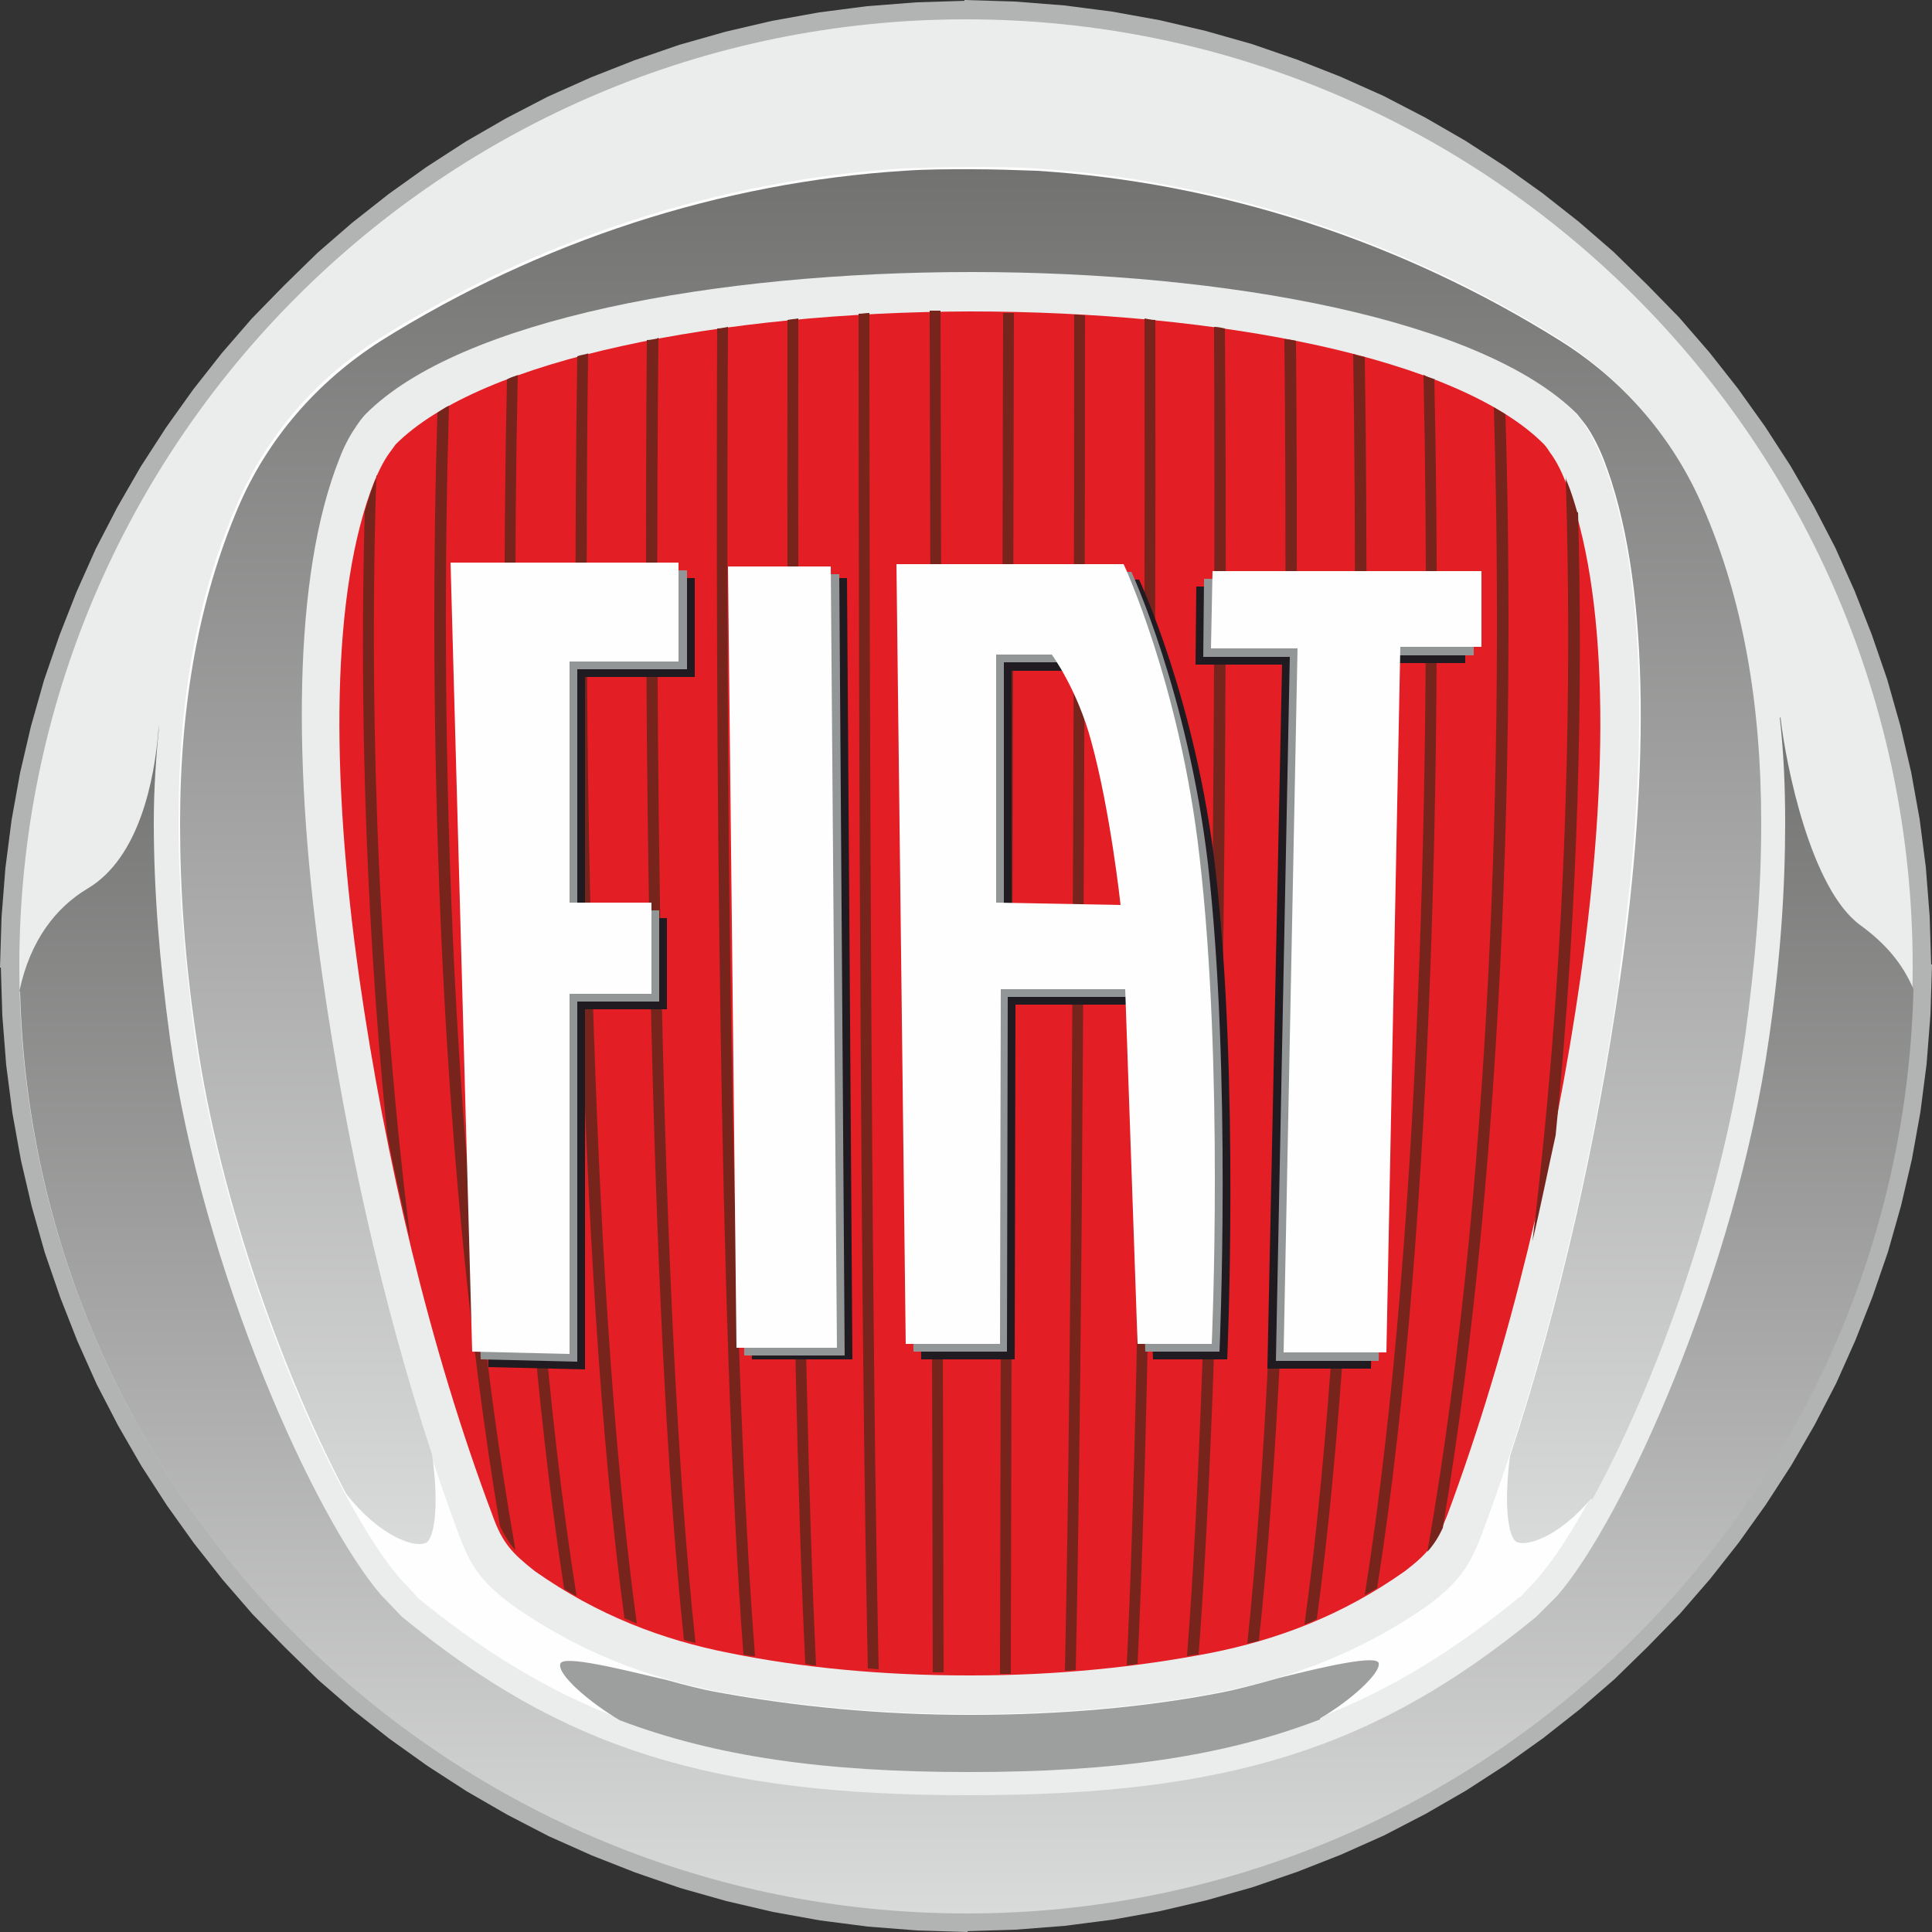
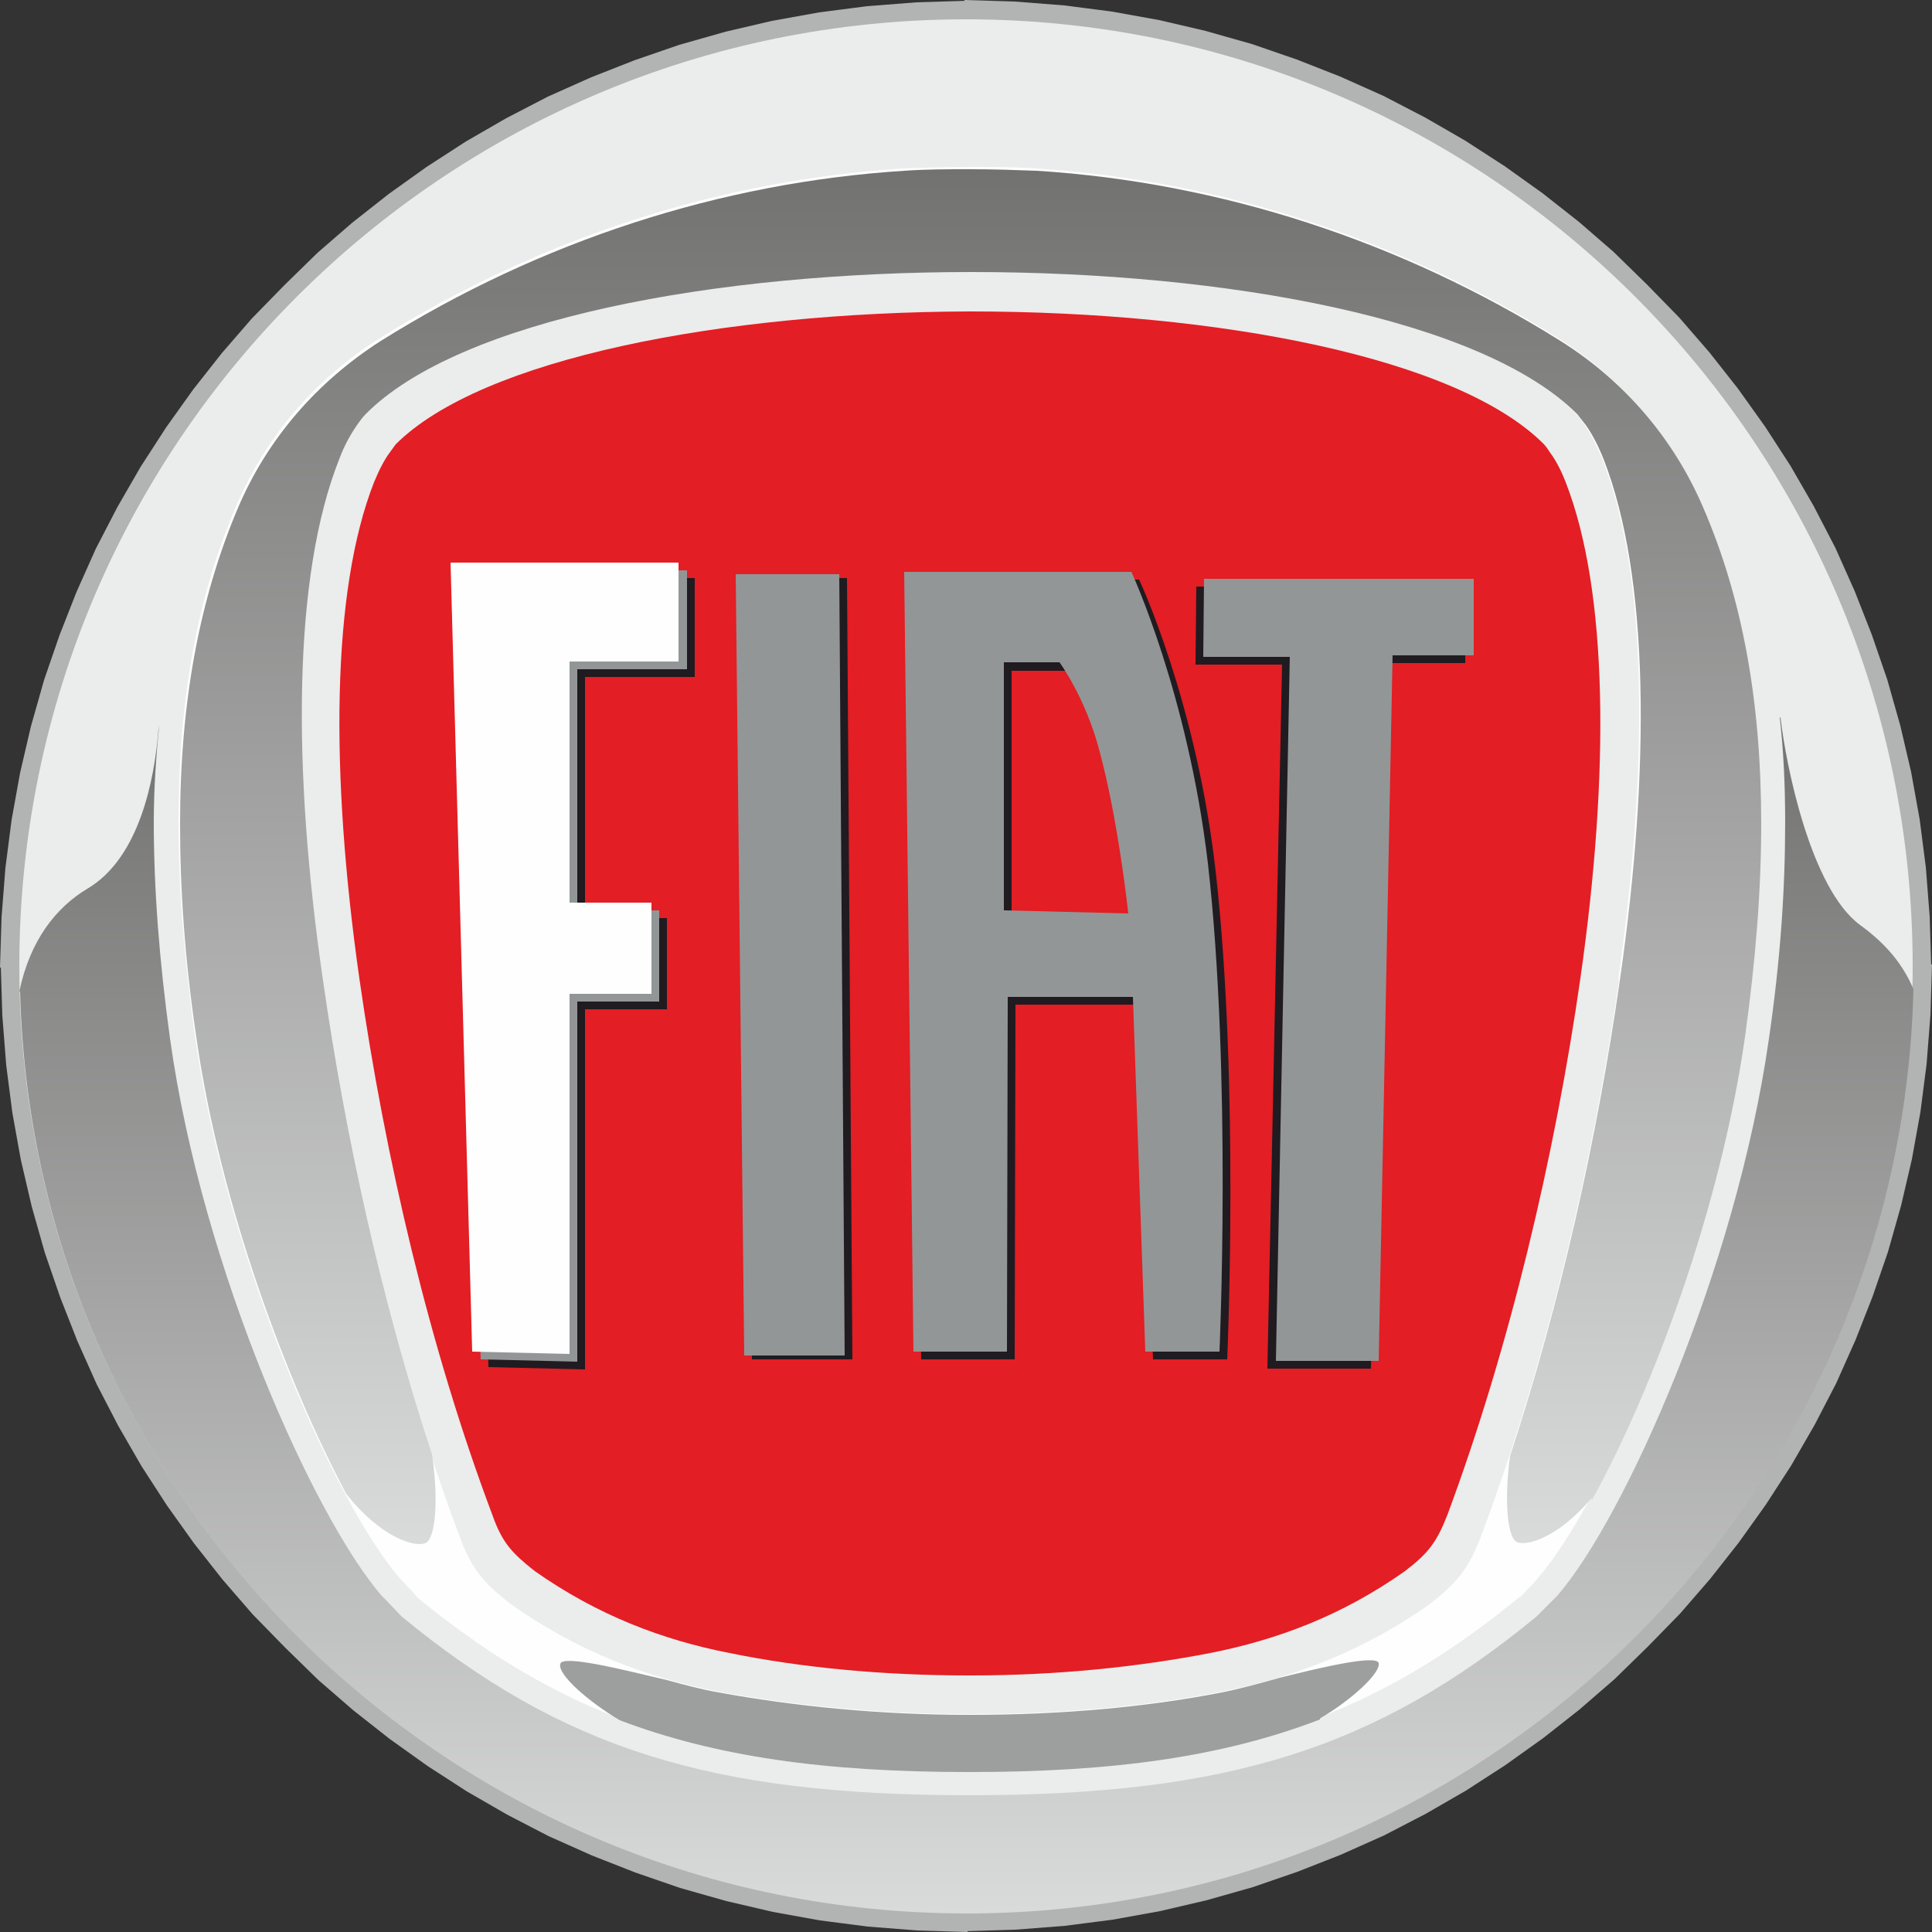
<svg xmlns="http://www.w3.org/2000/svg" xml:space="preserve" width="25mm" height="25mm" version="1.0" shape-rendering="geometricPrecision" text-rendering="geometricPrecision" image-rendering="optimizeQuality" fill-rule="evenodd" clip-rule="evenodd" viewBox="0 0 2500 2500">
  <rect x="0" y="0" width="2500" height="2500" fill="#333333" stroke="none" />
  <defs>
    <linearGradient id="id0" gradientUnits="userSpaceOnUse" x1="1249" y1="928" x2="1249" y2="2474.99">
      <stop offset="0" stop-opacity="1" stop-color="#727271" />
      <stop offset="1" stop-opacity="1" stop-color="#D9DADA" />
    </linearGradient>
    <linearGradient id="id1" gradientUnits="userSpaceOnUse" x1="1254" y1="217.017" x2="1254" y2="1996.01">
      <stop offset="0" stop-opacity="1" stop-color="#727271" />
      <stop offset="1" stop-opacity="1" stop-color="#D9DADA" />
    </linearGradient>
  </defs>
  <g id="Katman_x0020_1">
-     <path fill="#B2B3B3" fill-rule="nonzero" d="M1250 2498l0 -47 0 0 62 -2 61 -5 60 -7 59 -11 58 -13 57 -16 56 -19 55 -21 53 -24 51 -27 51 -29 49 -31 47 -34 46 -36 43 -38 42 -40 40 -42 38 -43 36 -46 34 -47 31 -49 29 -51 27 -51 24 -53 21 -55 19 -56 16 -57 13 -58 11 -59 7 -60 5 -61 2 -62 47 0 -2 65 -5 64 -8 62 -11 61 -14 60 -17 60 -20 58 -22 56 -25 56 -28 54 -30 52 -33 51 -35 49 -37 47 -39 45 -42 43 -43 42 -45 39 -47 37 -49 35 -51 33 -52 30 -54 28 -56 25 -56 22 -58 20 -60 17 -60 14 -61 11 -62 8 -64 5 -65 2 0 0 2 -2 -1 1zm-1248 -1248l47 0 0 0 2 62 5 61 7 60 11 59 13 58 16 57 19 56 21 55 24 53 27 51 29 51 31 49 34 47 36 46 38 43 40 42 42 40 43 38 46 36 47 34 49 31 51 29 51 27 53 24 55 21 56 19 57 16 58 13 59 11 60 7 61 5 62 2 0 47 -65 -2 -64 -5 -62 -8 -61 -11 -60 -14 -60 -17 -58 -20 -56 -22 -56 -25 -54 -28 -52 -30 -51 -33 -49 -35 -47 -37 -45 -39 -43 -42 -42 -43 -39 -45 -37 -47 -35 -49 -33 -51 -30 -52 -28 -54 -25 -56 -22 -56 -20 -58 -17 -60 -14 -60 -11 -61 -8 -62 -5 -64 -2 -65 0 0 2 2 -1 -1zm1248 -1248l0 47 0 0 -62 2 -61 5 -60 7 -59 11 -58 13 -57 16 -56 19 -55 21 -53 24 -51 27 -51 29 -49 31 -47 34 -46 36 -43 38 -42 40 -40 42 -38 43 -36 46 -34 47 -31 49 -29 51 -27 51 -24 53 -21 55 -19 56 -16 57 -13 58 -11 59 -7 60 -5 61 -2 62 -47 0 2 -65 5 -64 8 -62 11 -61 14 -60 17 -60 20 -58 22 -56 25 -56 28 -54 30 -52 33 -51 35 -49 37 -47 39 -45 42 -43 43 -42 45 -39 47 -37 49 -35 51 -33 52 -30 54 -28 56 -25 56 -22 58 -20 60 -17 60 -14 61 -11 62 -8 64 -5 65 -2 0 0 -2 2 1 -1zm1248 1248l-47 0 0 0 -2 -62 -5 -61 -7 -60 -11 -59 -13 -58 -16 -57 -19 -56 -21 -55 -24 -53 -27 -51 -29 -51 -31 -49 -34 -47 -36 -46 -38 -43 -40 -42 -42 -40 -43 -38 -46 -36 -47 -34 -49 -31 -51 -29 -51 -27 -53 -24 -55 -21 -56 -19 -57 -16 -58 -13 -59 -11 -60 -7 -61 -5 -62 -2 0 -47 65 2 64 5 62 8 61 11 60 14 60 17 58 20 56 22 56 25 54 28 52 30 51 33 49 35 47 37 45 39 43 42 42 43 39 45 37 47 35 49 33 51 30 52 28 54 25 56 22 56 20 58 17 60 14 60 11 61 8 62 5 64 2 65 0 0 -2 -2 1 1z" />
+     <path fill="#B2B3B3" fill-rule="nonzero" d="M1250 2498l0 -47 0 0 62 -2 61 -5 60 -7 59 -11 58 -13 57 -16 56 -19 55 -21 53 -24 51 -27 51 -29 49 -31 47 -34 46 -36 43 -38 42 -40 40 -42 38 -43 36 -46 34 -47 31 -49 29 -51 27 -51 24 -53 21 -55 19 -56 16 -57 13 -58 11 -59 7 -60 5 -61 2 -62 47 0 -2 65 -5 64 -8 62 -11 61 -14 60 -17 60 -20 58 -22 56 -25 56 -28 54 -30 52 -33 51 -35 49 -37 47 -39 45 -42 43 -43 42 -45 39 -47 37 -49 35 -51 33 -52 30 -54 28 -56 25 -56 22 -58 20 -60 17 -60 14 -61 11 -62 8 -64 5 -65 2 0 0 2 -2 -1 1zm-1248 -1248l47 0 0 0 2 62 5 61 7 60 11 59 13 58 16 57 19 56 21 55 24 53 27 51 29 51 31 49 34 47 36 46 38 43 40 42 42 40 43 38 46 36 47 34 49 31 51 29 51 27 53 24 55 21 56 19 57 16 58 13 59 11 60 7 61 5 62 2 0 47 -65 -2 -64 -5 -62 -8 -61 -11 -60 -14 -60 -17 -58 -20 -56 -22 -56 -25 -54 -28 -52 -30 -51 -33 -49 -35 -47 -37 -45 -39 -43 -42 -42 -43 -39 -45 -37 -47 -35 -49 -33 -51 -30 -52 -28 -54 -25 -56 -22 -56 -20 -58 -17 -60 -14 -60 -11 -61 -8 -62 -5 -64 -2 -65 0 0 2 2 -1 -1zm1248 -1248l0 47 0 0 -62 2 -61 5 -60 7 -59 11 -58 13 -57 16 -56 19 -55 21 -53 24 -51 27 -51 29 -49 31 -47 34 -46 36 -43 38 -42 40 -40 42 -38 43 -36 46 -34 47 -31 49 -29 51 -27 51 -24 53 -21 55 -19 56 -16 57 -13 58 -11 59 -7 60 -5 61 -2 62 -47 0 2 -65 5 -64 8 -62 11 -61 14 -60 17 -60 20 -58 22 -56 25 -56 28 -54 30 -52 33 -51 35 -49 37 -47 39 -45 42 -43 43 -42 45 -39 47 -37 49 -35 51 -33 52 -30 54 -28 56 -25 56 -22 58 -20 60 -17 60 -14 61 -11 62 -8 64 -5 65 -2 0 0 -2 2 1 -1m1248 1248l-47 0 0 0 -2 -62 -5 -61 -7 -60 -11 -59 -13 -58 -16 -57 -19 -56 -21 -55 -24 -53 -27 -51 -29 -51 -31 -49 -34 -47 -36 -46 -38 -43 -40 -42 -42 -40 -43 -38 -46 -36 -47 -34 -49 -31 -51 -29 -51 -27 -53 -24 -55 -21 -56 -19 -57 -16 -58 -13 -59 -11 -60 -7 -61 -5 -62 -2 0 -47 65 2 64 5 62 8 61 11 60 14 60 17 58 20 56 22 56 25 54 28 52 30 51 33 49 35 47 37 45 39 43 42 42 43 39 45 37 47 35 49 33 51 30 52 28 54 25 56 22 56 20 58 17 60 14 60 11 61 8 62 5 64 2 65 0 0 -2 -2 1 1z" />
    <path id="_1" fill="#EBECEC" d="M2475 1250c0,676 -549,1225 -1225,1225 -676,0 -1225,-549 -1225,-1225 0,-676 549,-1225 1225,-1225 676,0 1225,549 1225,1225z" />
    <path fill="#E31E24" d="M2045 1266c-33,230 -92,479 -172,694 -14,36 -25,50 -55,73 -82,58 -166,89 -252,106 -93,18 -198,29 -309,29l-2 0 -2 0c-110,0 -216,-10 -309,-29 -87,-17 -171,-49 -252,-106 -29,-23 -42,-36 -55,-73 -81,-215 -139,-463 -172,-694 -38,-267 -36,-502 19,-642 7,-17 14,-30 20,-38 5,-7 8,-11 8,-11 111,-111 422,-171 743,-172 322,0 632,60 743,172 0,0 3,3 8,11 6,8 13,20 20,38 55,141 57,376 19,642l1 0 -1 0z" />
    <path fill="url(#id0)" d="M25 1283c14,-67 48,-109 88,-133 68,-40 87,-143 92,-205l1 -7c-4,41 -7,82 -7,126 0,86 7,178 21,280 42,301 188,622 274,721 -1,-1 5,5 5,5 0,0 20,21 20,21l1 1c208,171 400,231 733,231l2 0c333,0 525,-60 733,-231l1 -1 20 -20c0,0 6,-6 6,-6 86,-99 231,-420 274,-721 15,-103 21,-194 21,-280 0,-47 -2,-92 -7,-136l1 1c7,61 39,221 103,268 33,24 55,50 69,83 -16,663 -558,1196 -1225,1196 -666,0 -1208,-531 -1225,-1193l1 0 -2 0z" />
    <path fill="#FEFEFE" d="M2095 1268c-34,239 -95,498 -179,721 -16,42 -32,60 -65,86 -87,62 -179,96 -270,114 -97,19 -208,29 -324,29l-3 0c-116,0 -225,-11 -324,-29 -92,-18 -183,-52 -270,-114 -33,-26 -49,-43 -65,-86 -84,-224 -145,-482 -179,-721 -40,-276 -38,-524 21,-675 8,-20 16,-34 23,-44 7,-9 11,-14 11,-14 123,-123 453,-184 784,-184 331,0 662,61 784,184 0,0 5,5 11,14 7,10 15,25 23,44 60,151 60,400 21,675l-2 0 3 0zm107 -614c-38,-89 -102,-163 -185,-216 -206,-129 -440,-205 -677,-220 -28,-2 -56,-2 -85,-2l-2 0c-29,0 -56,1 -85,2 -237,15 -471,91 -677,220 -83,52 -147,127 -185,216 -51,118 -75,252 -75,409 0,85 7,175 21,276 42,295 183,609 266,704 0,0 11,11 23,25 201,164 387,222 712,222l2 0c324,0 511,-59 712,-224 0,0 0,0 0,1 2,-2 5,-6 18,-19l5 -6c83,-95 224,-409 266,-703 15,-101 21,-191 21,-276 0,-157 -25,-291 -75,-409z" />
    <path fill="url(#id1)" d="M2059 1939c-42,50 -84,63 -97,56 -11,-7 -16,-51 -8,-111 65,-197 113,-413 142,-615 40,-276 38,-524 -21,-675 -8,-20 -16,-34 -23,-44 -7,-9 -11,-14 -11,-14 -123,-123 -453,-184 -784,-184 -331,0 -662,61 -784,184 0,0 -5,5 -11,14 -7,10 -16,25 -23,44 -60,151 -61,400 -21,675 29,202 76,416 141,613 9,61 4,106 -7,114 -14,8 -60,-7 -104,-63 -76,-143 -163,-373 -194,-591 -15,-101 -21,-191 -21,-276 0,-157 25,-291 75,-409 38,-89 102,-163 185,-216 206,-129 440,-205 677,-220 28,-2 56,-2 85,-2l2 0c29,0 57,1 85,2 237,15 471,91 677,220 83,52 147,127 185,216l0 0c51,118 75,252 75,409 0,85 -7,175 -21,276 -32,223 -120,458 -198,599l0 -1 -1 -1z" />
    <path fill="#9D9E9E" d="M1709 2223c38,-22 78,-58 75,-71 -3,-11 -72,5 -128,19 -25,7 -50,14 -75,19 -97,19 -208,29 -324,29l-3 0c-116,0 -225,-11 -324,-29 -23,-4 -45,-10 -67,-16 -59,-14 -135,-33 -138,-21 -4,14 38,50 77,73 124,47 265,67 451,67l2 0c187,0 328,-20 453,-68l0 -1 1 -1z" />
-     <path fill="#77241D" d="M488 616c-1,2 -2,4 -3,7 -5,12 -9,25 -13,39 -6,216 -2,497 29,806 9,46 19,91 30,136 -48,-386 -52,-738 -44,-989l1 1zm363 -178c-5,1 -10,2 -14,2 -4,486 2,1246 48,1682 5,2 10,2 15,4 -47,-436 -53,-1201 -48,-1689l-1 0 0 1zm-270 87c-5,2 -10,6 -15,9 -11,360 -4,935 81,1441 6,12 12,22 20,31 -91,-519 -97,-1114 -86,-1481zm181 -68c-5,2 -10,2 -15,4 -7,451 -1,1173 61,1633 5,2 10,4 16,7 -63,-462 -69,-1191 -63,-1644l1 0zm441 -54l4 1761c5,0 9,0 14,0l-4 -1762c-5,0 -9,0 -14,0l0 1zm-92 3c0,556 3,1340 12,1753 5,0 9,1 14,1 -9,-413 -12,-1199 -12,-1755 -5,0 -9,1 -14,1zm-78 6c-5,1 -9,1 -14,2 -1,538 3,1324 23,1739 5,1 9,2 14,2 -20,-413 -24,-1202 -23,-1741l0 -1 0 -1zm-91 11c-5,1 -9,2 -14,2 -2,516 2,1295 34,1716 5,1 10,2 15,2 -33,-421 -38,-1203 -35,-1720zm-271 62c-5,2 -10,3 -15,6 -9,410 -2,1075 74,1565 5,3 11,7 16,9 -78,-493 -85,-1167 -76,-1579l1 -1zm900 -62c2,516 -2,1299 -35,1720 5,-1 10,-2 15,-2 32,-421 38,-1200 34,-1716 -5,-1 -9,-2 -14,-2zm91 15c5,488 -2,1252 -48,1689 5,-2 10,-2 15,-4 47,-436 52,-1196 48,-1682 -5,-1 -10,-2 -14,-2l-1 0 0 -1zm-284 1724c5,0 9,-1 14,-1 9,-413 12,-1198 12,-1753 -5,0 -9,-1 -14,-1 0,556 -3,1342 -12,1755zm-84 4c5,0 9,0 14,0l4 -1761c-4,0 -9,0 -14,0l-4 1762 0 -1zm187 -1752c1,539 -3,1328 -23,1741 5,-1 10,-1 14,-2 20,-413 24,-1200 23,-1739 -5,0 -9,-1 -14,-2l0 1 0 1zm452 113c11,367 5,962 -86,1481 8,-9 14,-18 20,-31 85,-507 92,-1081 81,-1441 -5,-3 -10,-6 -15,-9zm108 136c-4,-14 -8,-27 -13,-39 -1,-2 -2,-5 -2,-7 8,252 4,603 -43,989 11,-46 20,-92 30,-137 31,-310 35,-591 29,-806l-1 0zm-184 -172c-5,-2 -10,-3 -15,-6 9,412 2,1087 -76,1579 5,-3 11,-6 16,-9 77,-489 83,-1154 74,-1565l1 1zm-91 -29c-5,-1 -10,-2 -15,-4 7,453 1,1182 -63,1644 5,-2 11,-4 16,-7 62,-461 69,-1183 62,-1633z" />
    <polygon fill="#1F1B20" points="603,748 632,1769 757,1772 757,1306 863,1306 863,1188 757,1188 757,876 899,876 899,748 " />
    <polygon fill="#939696" points="593,738 622,1759 747,1762 747,1296 853,1296 853,1178 747,1178 747,866 889,866 889,738 " />
    <polygon fill="#FEFEFE" points="583,728 611,1749 737,1752 737,1286 843,1286 843,1168 737,1168 737,856 878,856 878,728 " />
    <polygon fill="#1F1B20" points="963,748 1096,748 1103,1759 973,1759 " />
    <polygon fill="#939696" points="952,743 1086,743 1093,1754 963,1754 " />
-     <polygon fill="#FEFEFE" points="942,733 1075,733 1083,1744 953,1744 " />
    <path fill="#1F1B20" d="M1180 750l294 0c0,0 74,157 99,377 31,273 15,632 15,632l-96 0 -16 -459 -162 0 -1 459 -121 0 -12 -1009 0 0zm290 442l0 0c0,0 -13,-122 -38,-213 -18,-67 -51,-111 -51,-111l-72 0 0 320 161 4z" />
    <path fill="#939696" d="M1170 740l294 0c0,0 73,157 99,377 31,273 15,632 15,632l-96 0 -16 -459 -162 0 -1 459 -121 0 -12 -1009 0 0zm290 442l0 0c0,0 -13,-122 -38,-213 -18,-67 -51,-112 -51,-112l-72 0 0 321 161 4z" />
-     <path fill="#FEFEFE" d="M1160 730l294 0c0,0 73,157 98,377 32,273 16,632 16,632l-96 0 -16 -459 -161 0 -1 459 -122 0 -12 -1009 0 0zm290 441l0 0c0,0 -13,-121 -38,-212 -18,-67 -51,-112 -51,-112l-72 0 0 321 161 3z" />
    <polygon fill="#1F1B20" points="1548,759 1896,759 1896,858 1792,858 1774,1771 1640,1771 1659,860 1547,860 " />
    <polygon fill="#939696" points="1558,749 1907,749 1907,848 1802,848 1784,1761 1651,1761 1669,850 1557,850 " />
-     <polygon fill="#FEFEFE" points="1569,739 1917,739 1917,837 1812,837 1794,1750 1661,1750 1679,839 1567,839 " />
  </g>
</svg>